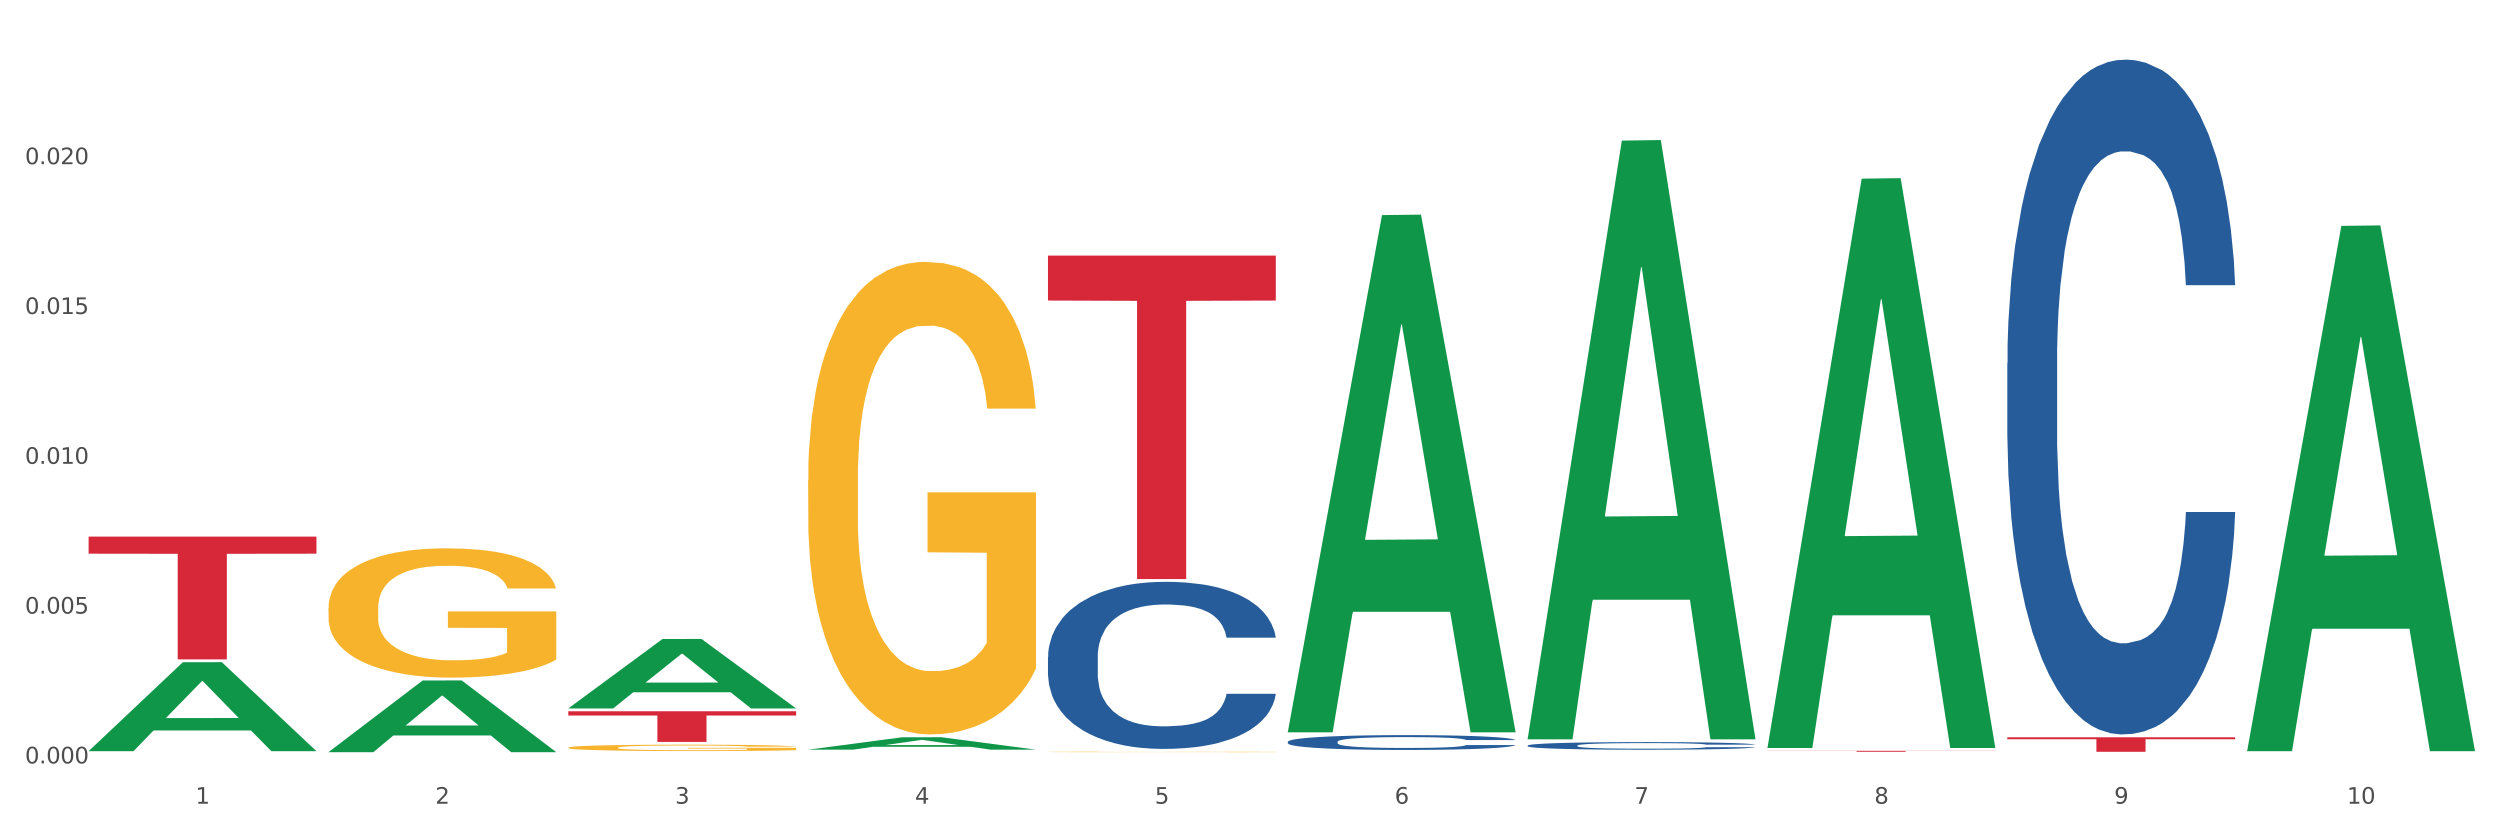
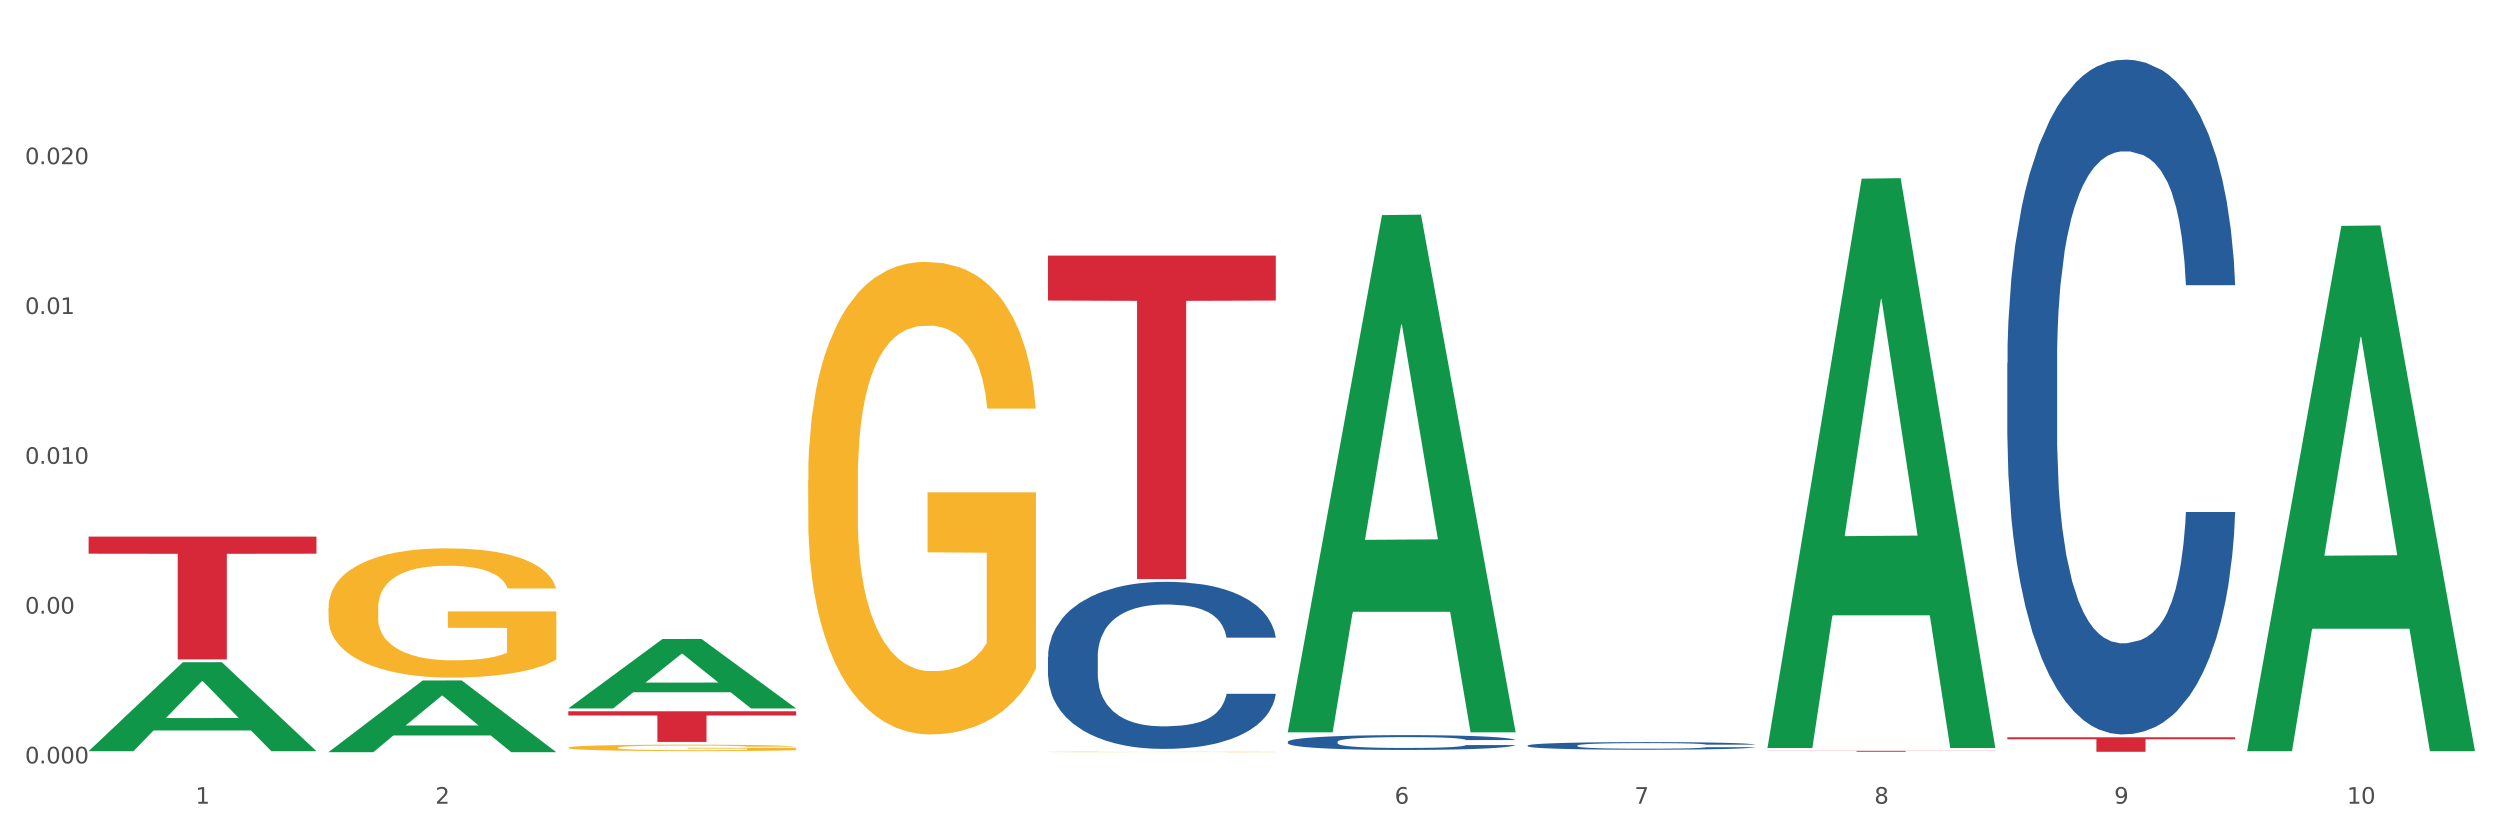
<svg xmlns="http://www.w3.org/2000/svg" xmlns:xlink="http://www.w3.org/1999/xlink" width="1080pt" height="360pt" viewBox="0 0 1080 360" version="1.1">
  <rect x="0" y="0" width="1080" height="360" fill="#333333" stroke="none" />
  <defs>
    <style type="text/css">*{stroke-linejoin: round; stroke-linecap: butt}</style>
  </defs>
  <g id="figure_1">
    <g id="patch_1">
      <path d="M 0 360  L 1080 360  L 1080 0  L 0 0  z " style="fill: #ffffff; stroke: #ffffff; stroke-linejoin: miter" />
    </g>
    <g id="axes_1">
      <g id="matplotlib.axis_1">
        <g id="xtick_1">
          <g id="text_1">
            <g style="fill: #4d4d4d" transform="translate(84.444 347.204) scale(0.096 -0.096)">
              <defs>
                <path id="DejaVuSans-31" d="M 794 531  L 1825 531  L 1825 4091  L 703 3866  L 703 4441  L 1819 4666  L 2450 4666  L 2450 531  L 3481 531  L 3481 0  L 794 0  L 794 531  z " transform="scale(0.016)" />
              </defs>
              <use xlink:href="#DejaVuSans-31" />
            </g>
          </g>
        </g>
        <g id="xtick_2">
          <g id="text_2">
            <g style="fill: #4d4d4d" transform="translate(188.053 347.204) scale(0.096 -0.096)">
              <defs>
                <path id="DejaVuSans-32" d="M 1228 531  L 3431 531  L 3431 0  L 469 0  L 469 531  Q 828 903 1448 1529  Q 2069 2156 2228 2338  Q 2531 2678 2651 2914  Q 2772 3150 2772 3378  Q 2772 3750 2511 3984  Q 2250 4219 1831 4219  Q 1534 4219 1204 4116  Q 875 4013 500 3803  L 500 4441  Q 881 4594 1212 4672  Q 1544 4750 1819 4750  Q 2544 4750 2975 4387  Q 3406 4025 3406 3419  Q 3406 3131 3298 2873  Q 3191 2616 2906 2266  Q 2828 2175 2409 1742  Q 1991 1309 1228 531  z " transform="scale(0.016)" />
              </defs>
              <use xlink:href="#DejaVuSans-32" />
            </g>
          </g>
        </g>
        <g id="xtick_3">
          <g id="text_3">
            <g style="fill: #4d4d4d" transform="translate(291.663 347.204) scale(0.096 -0.096)">
              <defs>
-                 <path id="DejaVuSans-33" d="M 2597 2516  Q 3050 2419 3304 2112  Q 3559 1806 3559 1356  Q 3559 666 3084 287  Q 2609 -91 1734 -91  Q 1441 -91 1130 -33  Q 819 25 488 141  L 488 750  Q 750 597 1062 519  Q 1375 441 1716 441  Q 2309 441 2620 675  Q 2931 909 2931 1356  Q 2931 1769 2642 2001  Q 2353 2234 1838 2234  L 1294 2234  L 1294 2753  L 1863 2753  Q 2328 2753 2575 2939  Q 2822 3125 2822 3475  Q 2822 3834 2567 4026  Q 2313 4219 1838 4219  Q 1578 4219 1281 4162  Q 984 4106 628 3988  L 628 4550  Q 988 4650 1302 4700  Q 1616 4750 1894 4750  Q 2613 4750 3031 4423  Q 3450 4097 3450 3541  Q 3450 3153 3228 2886  Q 3006 2619 2597 2516  z " transform="scale(0.016)" />
-               </defs>
+                 </defs>
              <use xlink:href="#DejaVuSans-33" />
            </g>
          </g>
        </g>
        <g id="xtick_4">
          <g id="text_4">
            <g style="fill: #4d4d4d" transform="translate(395.273 347.204) scale(0.096 -0.096)">
              <defs>
-                 <path id="DejaVuSans-34" d="M 2419 4116  L 825 1625  L 2419 1625  L 2419 4116  z M 2253 4666  L 3047 4666  L 3047 1625  L 3713 1625  L 3713 1100  L 3047 1100  L 3047 0  L 2419 0  L 2419 1100  L 313 1100  L 313 1709  L 2253 4666  z " transform="scale(0.016)" />
-               </defs>
+                 </defs>
              <use xlink:href="#DejaVuSans-34" />
            </g>
          </g>
        </g>
        <g id="xtick_5">
          <g id="text_5">
            <g style="fill: #4d4d4d" transform="translate(498.883 347.204) scale(0.096 -0.096)">
              <defs>
-                 <path id="DejaVuSans-35" d="M 691 4666  L 3169 4666  L 3169 4134  L 1269 4134  L 1269 2991  Q 1406 3038 1543 3061  Q 1681 3084 1819 3084  Q 2600 3084 3056 2656  Q 3513 2228 3513 1497  Q 3513 744 3044 326  Q 2575 -91 1722 -91  Q 1428 -91 1123 -41  Q 819 9 494 109  L 494 744  Q 775 591 1075 516  Q 1375 441 1709 441  Q 2250 441 2565 725  Q 2881 1009 2881 1497  Q 2881 1984 2565 2268  Q 2250 2553 1709 2553  Q 1456 2553 1204 2497  Q 953 2441 691 2322  L 691 4666  z " transform="scale(0.016)" />
-               </defs>
+                 </defs>
              <use xlink:href="#DejaVuSans-35" />
            </g>
          </g>
        </g>
        <g id="xtick_6">
          <g id="text_6">
            <g style="fill: #4d4d4d" transform="translate(602.492 347.204) scale(0.096 -0.096)">
              <defs>
                <path id="DejaVuSans-36" d="M 2113 2584  Q 1688 2584 1439 2293  Q 1191 2003 1191 1497  Q 1191 994 1439 701  Q 1688 409 2113 409  Q 2538 409 2786 701  Q 3034 994 3034 1497  Q 3034 2003 2786 2293  Q 2538 2584 2113 2584  z M 3366 4563  L 3366 3988  Q 3128 4100 2886 4159  Q 2644 4219 2406 4219  Q 1781 4219 1451 3797  Q 1122 3375 1075 2522  Q 1259 2794 1537 2939  Q 1816 3084 2150 3084  Q 2853 3084 3261 2657  Q 3669 2231 3669 1497  Q 3669 778 3244 343  Q 2819 -91 2113 -91  Q 1303 -91 875 529  Q 447 1150 447 2328  Q 447 3434 972 4092  Q 1497 4750 2381 4750  Q 2619 4750 2861 4703  Q 3103 4656 3366 4563  z " transform="scale(0.016)" />
              </defs>
              <use xlink:href="#DejaVuSans-36" />
            </g>
          </g>
        </g>
        <g id="xtick_7">
          <g id="text_7">
            <g style="fill: #4d4d4d" transform="translate(706.102 347.204) scale(0.096 -0.096)">
              <defs>
                <path id="DejaVuSans-37" d="M 525 4666  L 3525 4666  L 3525 4397  L 1831 0  L 1172 0  L 2766 4134  L 525 4134  L 525 4666  z " transform="scale(0.016)" />
              </defs>
              <use xlink:href="#DejaVuSans-37" />
            </g>
          </g>
        </g>
        <g id="xtick_8">
          <g id="text_8">
            <g style="fill: #4d4d4d" transform="translate(809.712 347.204) scale(0.096 -0.096)">
              <defs>
                <path id="DejaVuSans-38" d="M 2034 2216  Q 1584 2216 1326 1975  Q 1069 1734 1069 1313  Q 1069 891 1326 650  Q 1584 409 2034 409  Q 2484 409 2743 651  Q 3003 894 3003 1313  Q 3003 1734 2745 1975  Q 2488 2216 2034 2216  z M 1403 2484  Q 997 2584 770 2862  Q 544 3141 544 3541  Q 544 4100 942 4425  Q 1341 4750 2034 4750  Q 2731 4750 3128 4425  Q 3525 4100 3525 3541  Q 3525 3141 3298 2862  Q 3072 2584 2669 2484  Q 3125 2378 3379 2068  Q 3634 1759 3634 1313  Q 3634 634 3220 271  Q 2806 -91 2034 -91  Q 1263 -91 848 271  Q 434 634 434 1313  Q 434 1759 690 2068  Q 947 2378 1403 2484  z M 1172 3481  Q 1172 3119 1398 2916  Q 1625 2713 2034 2713  Q 2441 2713 2670 2916  Q 2900 3119 2900 3481  Q 2900 3844 2670 4047  Q 2441 4250 2034 4250  Q 1625 4250 1398 4047  Q 1172 3844 1172 3481  z " transform="scale(0.016)" />
              </defs>
              <use xlink:href="#DejaVuSans-38" />
            </g>
          </g>
        </g>
        <g id="xtick_9">
          <g id="text_9">
            <g style="fill: #4d4d4d" transform="translate(913.322 347.204) scale(0.096 -0.096)">
              <defs>
                <path id="DejaVuSans-39" d="M 703 97  L 703 672  Q 941 559 1184 500  Q 1428 441 1663 441  Q 2288 441 2617 861  Q 2947 1281 2994 2138  Q 2813 1869 2534 1725  Q 2256 1581 1919 1581  Q 1219 1581 811 2004  Q 403 2428 403 3163  Q 403 3881 828 4315  Q 1253 4750 1959 4750  Q 2769 4750 3195 4129  Q 3622 3509 3622 2328  Q 3622 1225 3098 567  Q 2575 -91 1691 -91  Q 1453 -91 1209 -44  Q 966 3 703 97  z M 1959 2075  Q 2384 2075 2632 2365  Q 2881 2656 2881 3163  Q 2881 3666 2632 3958  Q 2384 4250 1959 4250  Q 1534 4250 1286 3958  Q 1038 3666 1038 3163  Q 1038 2656 1286 2365  Q 1534 2075 1959 2075  z " transform="scale(0.016)" />
              </defs>
              <use xlink:href="#DejaVuSans-39" />
            </g>
          </g>
        </g>
        <g id="xtick_10">
          <g id="text_10">
            <g style="fill: #4d4d4d" transform="translate(1013.877 347.204) scale(0.096 -0.096)">
              <defs>
                <path id="DejaVuSans-30" d="M 2034 4250  Q 1547 4250 1301 3770  Q 1056 3291 1056 2328  Q 1056 1369 1301 889  Q 1547 409 2034 409  Q 2525 409 2770 889  Q 3016 1369 3016 2328  Q 3016 3291 2770 3770  Q 2525 4250 2034 4250  z M 2034 4750  Q 2819 4750 3233 4129  Q 3647 3509 3647 2328  Q 3647 1150 3233 529  Q 2819 -91 2034 -91  Q 1250 -91 836 529  Q 422 1150 422 2328  Q 422 3509 836 4129  Q 1250 4750 2034 4750  z " transform="scale(0.016)" />
              </defs>
              <use xlink:href="#DejaVuSans-31" />
              <use xlink:href="#DejaVuSans-30" transform="translate(63.623 0)" />
            </g>
          </g>
        </g>
        <g id="xtick_11" />
        <g id="xtick_12" />
        <g id="xtick_13" />
        <g id="xtick_14" />
        <g id="xtick_15" />
        <g id="xtick_16" />
        <g id="xtick_17" />
        <g id="xtick_18" />
        <g id="xtick_19" />
      </g>
      <g id="matplotlib.axis_2">
        <g id="ytick_1">
          <g id="text_11">
            <g style="fill: #4d4d4d" transform="translate(10.8 329.798) scale(0.096 -0.096)">
              <defs>
                <path id="DejaVuSans-2e" d="M 684 794  L 1344 794  L 1344 0  L 684 0  L 684 794  z " transform="scale(0.016)" />
              </defs>
              <use xlink:href="#DejaVuSans-30" />
              <use xlink:href="#DejaVuSans-2e" transform="translate(63.623 0)" />
              <use xlink:href="#DejaVuSans-30" transform="translate(95.41 0)" />
              <use xlink:href="#DejaVuSans-30" transform="translate(159.033 0)" />
              <use xlink:href="#DejaVuSans-30" transform="translate(222.656 0)" />
            </g>
          </g>
        </g>
        <g id="ytick_2">
          <g id="text_12">
            <g style="fill: #4d4d4d" transform="translate(10.8 265.082) scale(0.096 -0.096)">
              <use xlink:href="#DejaVuSans-30" />
              <use xlink:href="#DejaVuSans-2e" transform="translate(63.623 0)" />
              <use xlink:href="#DejaVuSans-30" transform="translate(95.41 0)" />
              <use xlink:href="#DejaVuSans-30" transform="translate(159.033 0)" />
              <use xlink:href="#DejaVuSans-35" transform="translate(222.656 0)" />
            </g>
          </g>
        </g>
        <g id="ytick_3">
          <g id="text_13">
            <g style="fill: #4d4d4d" transform="translate(10.8 200.367) scale(0.096 -0.096)">
              <use xlink:href="#DejaVuSans-30" />
              <use xlink:href="#DejaVuSans-2e" transform="translate(63.623 0)" />
              <use xlink:href="#DejaVuSans-30" transform="translate(95.41 0)" />
              <use xlink:href="#DejaVuSans-31" transform="translate(159.033 0)" />
              <use xlink:href="#DejaVuSans-30" transform="translate(222.656 0)" />
            </g>
          </g>
        </g>
        <g id="ytick_4">
          <g id="text_14">
            <g style="fill: #4d4d4d" transform="translate(10.8 135.651) scale(0.096 -0.096)">
              <use xlink:href="#DejaVuSans-30" />
              <use xlink:href="#DejaVuSans-2e" transform="translate(63.623 0)" />
              <use xlink:href="#DejaVuSans-30" transform="translate(95.41 0)" />
              <use xlink:href="#DejaVuSans-31" transform="translate(159.033 0)" />
              <use xlink:href="#DejaVuSans-35" transform="translate(222.656 0)" />
            </g>
          </g>
        </g>
        <g id="ytick_5">
          <g id="text_15">
            <g style="fill: #4d4d4d" transform="translate(10.8 70.935) scale(0.096 -0.096)">
              <use xlink:href="#DejaVuSans-30" />
              <use xlink:href="#DejaVuSans-2e" transform="translate(63.623 0)" />
              <use xlink:href="#DejaVuSans-30" transform="translate(95.41 0)" />
              <use xlink:href="#DejaVuSans-32" transform="translate(159.033 0)" />
              <use xlink:href="#DejaVuSans-30" transform="translate(222.656 0)" />
            </g>
          </g>
        </g>
        <g id="ytick_6" />
        <g id="ytick_7" />
        <g id="ytick_8" />
        <g id="ytick_9" />
        <g id="ytick_10" />
      </g>
      <g id="PolyCollection_1">
        <path d="M 38.283 324.445  L 38.384 324.409  L 78.974 286.086  L 95.818 286.05  L 136.712 324.517  L 117.229 324.517  L 108.401 315.559  L 66.493 315.559  L 66.188 315.704  L 57.664 324.517  L 38.283 324.517  L 38.283 324.445  L 71.769 310.214  L 103.125 310.178  L 87.599 294.249  L 87.396 294.177  L 87.193 294.285  L 71.668 310.178  L 71.769 310.214  L 38.283 324.445  z " clip-path="url(#pd9d056abe7)" style="fill: #109648" />
        <path d="M 867.161 156.746  L 867.277 156.48  L 867.277 149.026  L 867.626 138.909  L 868.906 120.272  L 870.535 106.162  L 873.327 89.655  L 874.84 82.733  L 876.818 75.013  L 880.89 62.5  L 885.544 51.85  L 888.801 45.993  L 891.245 42.266  L 896.713 35.61  L 899.854 32.682  L 903.112 30.285  L 905.904 28.688  L 910.558 26.824  L 914.281 26.026  L 918.586 25.759  L 922.193 26.026  L 926.963 27.091  L 933.944 30.285  L 936.62 32.149  L 940.227 35.344  L 943.95 39.604  L 946.975 43.863  L 950.465 49.987  L 954.072 57.974  L 957.562 68.091  L 960.006 77.409  L 961.984 87.259  L 963.729 99.24  L 965.009 112.285  L 965.59 123.201  L 944.299 123.201  L 943.717 113.35  L 942.554 102.701  L 941.39 95.513  L 940.11 89.655  L 938.132 83  L 936.387 78.74  L 933.479 73.681  L 930.803 70.487  L 928.592 68.623  L 925.916 67.026  L 920.215 65.428  L 916.143 65.428  L 913.583 65.961  L 910.442 67.292  L 907.766 69.156  L 904.625 72.35  L 902.181 75.811  L 899.738 80.337  L 898.342 83.532  L 896.248 89.389  L 894.851 94.181  L 892.99 102.435  L 891.943 108.292  L 890.081 123.467  L 889.267 134.649  L 888.918 142.37  L 888.685 150.889  L 888.685 192.422  L 889.383 211.058  L 889.965 219.045  L 890.896 228.097  L 892.641 239.811  L 895.201 251.259  L 897.877 259.512  L 900.087 264.571  L 902.181 268.298  L 904.276 271.227  L 906.835 273.889  L 908.929 275.486  L 912.071 277.084  L 915.794 277.882  L 918.703 277.882  L 924.636 276.551  L 927.312 275.22  L 929.872 273.356  L 932.664 270.428  L 934.875 267.233  L 936.155 264.837  L 938.249 259.779  L 939.878 254.454  L 941.274 248.331  L 942.205 243.006  L 943.252 235.019  L 944.066 225.967  L 944.299 221.175  L 965.59 221.175  L 965.125 230.759  L 964.31 240.077  L 962.682 252.59  L 961.402 259.779  L 959.424 268.564  L 957.33 276.019  L 954.421 284.272  L 951.745 290.395  L 948.953 295.72  L 945.928 300.512  L 940.459 307.168  L 938.481 309.032  L 934.293 312.227  L 931.035 314.09  L 926.265 315.954  L 921.379 317.019  L 916.259 317.285  L 911.722 316.752  L 906.719 315.155  L 903.577 313.558  L 900.087 311.162  L 896.015 307.434  L 892.176 302.908  L 888.569 297.584  L 885.195 291.46  L 882.053 284.538  L 877.981 273.09  L 874.956 261.908  L 872.746 251.525  L 871.233 242.74  L 869.721 231.558  L 868.906 223.837  L 867.626 205.201  L 867.161 187.896  L 867.161 156.746  z " clip-path="url(#pd9d056abe7)" style="fill: #255c99" />
        <path d="M 659.941 322.064  L 660.058 322.061  L 660.058 321.977  L 660.407 321.863  L 661.687 321.652  L 663.316 321.493  L 666.108 321.307  L 667.62 321.229  L 669.598 321.141  L 673.67 321  L 678.324 320.88  L 681.582 320.814  L 684.025 320.772  L 689.494 320.697  L 692.635 320.664  L 695.893 320.637  L 698.685 320.619  L 703.339 320.598  L 707.062 320.589  L 711.367 320.586  L 714.973 320.589  L 719.744 320.601  L 726.724 320.637  L 729.4 320.658  L 733.007 320.694  L 736.73 320.742  L 739.755 320.79  L 743.246 320.859  L 746.852 320.949  L 750.343 321.063  L 752.786 321.168  L 754.764 321.28  L 756.509 321.415  L 757.789 321.562  L 758.371 321.685  L 737.079 321.685  L 736.498 321.574  L 735.334 321.454  L 734.171 321.373  L 732.891 321.307  L 730.913 321.232  L 729.168 321.184  L 726.259 321.126  L 723.583 321.09  L 721.373 321.069  L 718.697 321.051  L 712.996 321.033  L 708.923 321.033  L 706.364 321.039  L 703.222 321.054  L 700.546 321.075  L 697.405 321.111  L 694.962 321.15  L 692.519 321.202  L 691.122 321.238  L 689.028 321.304  L 687.632 321.358  L 685.77 321.451  L 684.723 321.517  L 682.862 321.688  L 682.047 321.814  L 681.698 321.902  L 681.466 321.998  L 681.466 322.467  L 682.164 322.677  L 682.745 322.767  L 683.676 322.869  L 685.421 323.001  L 687.981 323.131  L 690.657 323.224  L 692.868 323.281  L 694.962 323.323  L 697.056 323.356  L 699.616 323.386  L 701.71 323.404  L 704.851 323.422  L 708.574 323.431  L 711.483 323.431  L 717.417 323.416  L 720.093 323.401  L 722.652 323.38  L 725.445 323.347  L 727.655 323.311  L 728.935 323.284  L 731.029 323.227  L 732.658 323.167  L 734.054 323.097  L 734.985 323.037  L 736.032 322.947  L 736.847 322.845  L 737.079 322.791  L 758.371 322.791  L 757.905 322.899  L 757.091 323.004  L 755.462 323.146  L 754.182 323.227  L 752.204 323.326  L 750.11 323.41  L 747.201 323.503  L 744.526 323.572  L 741.733 323.632  L 738.708 323.686  L 733.24 323.762  L 731.262 323.783  L 727.074 323.819  L 723.816 323.84  L 719.046 323.861  L 714.159 323.873  L 709.04 323.876  L 704.502 323.87  L 699.499 323.852  L 696.358 323.834  L 692.868 323.807  L 688.795 323.765  L 684.956 323.713  L 681.349 323.653  L 677.975 323.584  L 674.834 323.506  L 670.762 323.377  L 667.737 323.251  L 665.526 323.134  L 664.014 323.034  L 662.501 322.908  L 661.687 322.821  L 660.407 322.611  L 659.941 322.415  L 659.941 322.064  z " clip-path="url(#pd9d056abe7)" style="fill: #255c99" />
        <path d="M 556.332 320.448  L 556.448 320.442  L 556.448 320.279  L 556.797 320.056  L 558.077 319.647  L 559.706 319.338  L 562.498 318.975  L 564.011 318.823  L 565.989 318.654  L 570.061 318.379  L 574.715 318.146  L 577.972 318.017  L 580.415 317.935  L 585.884 317.789  L 589.025 317.725  L 592.283 317.672  L 595.075 317.637  L 599.729 317.596  L 603.452 317.579  L 607.757 317.573  L 611.364 317.579  L 616.134 317.602  L 623.115 317.672  L 625.791 317.713  L 629.397 317.783  L 633.121 317.877  L 636.146 317.97  L 639.636 318.105  L 643.243 318.28  L 646.733 318.502  L 649.176 318.707  L 651.154 318.923  L 652.899 319.186  L 654.179 319.472  L 654.761 319.712  L 633.47 319.712  L 632.888 319.495  L 631.724 319.262  L 630.561 319.104  L 629.281 318.975  L 627.303 318.829  L 625.558 318.736  L 622.649 318.625  L 619.973 318.555  L 617.763 318.514  L 615.087 318.479  L 609.386 318.444  L 605.314 318.444  L 602.754 318.455  L 599.613 318.485  L 596.937 318.525  L 593.795 318.596  L 591.352 318.672  L 588.909 318.771  L 587.513 318.841  L 585.418 318.97  L 584.022 319.075  L 582.161 319.256  L 581.114 319.384  L 579.252 319.718  L 578.438 319.963  L 578.089 320.132  L 577.856 320.319  L 577.856 321.231  L 578.554 321.64  L 579.136 321.815  L 580.066 322.014  L 581.812 322.271  L 584.371 322.522  L 587.047 322.704  L 589.258 322.815  L 591.352 322.896  L 593.446 322.961  L 596.006 323.019  L 598.1 323.054  L 601.242 323.089  L 604.965 323.107  L 607.873 323.107  L 613.807 323.078  L 616.483 323.048  L 619.043 323.007  L 621.835 322.943  L 624.045 322.873  L 625.325 322.82  L 627.42 322.709  L 629.048 322.593  L 630.445 322.458  L 631.375 322.341  L 632.422 322.166  L 633.237 321.967  L 633.47 321.862  L 654.761 321.862  L 654.296 322.072  L 653.481 322.277  L 651.852 322.552  L 650.573 322.709  L 648.595 322.902  L 646.5 323.066  L 643.592 323.247  L 640.916 323.381  L 638.123 323.498  L 635.098 323.603  L 629.63 323.75  L 627.652 323.79  L 623.464 323.861  L 620.206 323.901  L 615.436 323.942  L 610.549 323.966  L 605.43 323.972  L 600.893 323.96  L 595.89 323.925  L 592.748 323.89  L 589.258 323.837  L 585.186 323.755  L 581.346 323.656  L 577.74 323.539  L 574.365 323.405  L 571.224 323.253  L 567.152 323.002  L 564.127 322.756  L 561.916 322.528  L 560.404 322.335  L 558.891 322.09  L 558.077 321.921  L 556.797 321.511  L 556.332 321.132  L 556.332 320.448  z " clip-path="url(#pd9d056abe7)" style="fill: #255c99" />
        <path d="M 452.722 283.779  L 452.838 283.713  L 452.838 281.867  L 453.187 279.362  L 454.467 274.748  L 456.096 271.254  L 458.888 267.167  L 460.401 265.453  L 462.379 263.541  L 466.451 260.443  L 471.105 257.806  L 474.362 256.356  L 476.806 255.433  L 482.274 253.785  L 485.415 253.06  L 488.673 252.467  L 491.465 252.071  L 496.119 251.61  L 499.842 251.412  L 504.147 251.346  L 507.754 251.412  L 512.524 251.676  L 519.505 252.467  L 522.181 252.928  L 525.788 253.719  L 529.511 254.774  L 532.536 255.829  L 536.026 257.345  L 539.633 259.322  L 543.123 261.827  L 545.567 264.135  L 547.545 266.574  L 549.29 269.54  L 550.57 272.77  L 551.151 275.473  L 529.86 275.473  L 529.278 273.034  L 528.115 270.397  L 526.951 268.617  L 525.671 267.167  L 523.693 265.519  L 521.948 264.464  L 519.04 263.212  L 516.364 262.421  L 514.153 261.959  L 511.477 261.564  L 505.776 261.168  L 501.704 261.168  L 499.144 261.3  L 496.003 261.63  L 493.327 262.091  L 490.186 262.882  L 487.742 263.739  L 485.299 264.86  L 483.903 265.651  L 481.809 267.101  L 480.412 268.288  L 478.551 270.331  L 477.504 271.781  L 475.642 275.539  L 474.828 278.307  L 474.479 280.219  L 474.246 282.328  L 474.246 292.612  L 474.944 297.226  L 475.526 299.204  L 476.457 301.445  L 478.202 304.346  L 480.762 307.18  L 483.438 309.224  L 485.648 310.476  L 487.742 311.399  L 489.837 312.124  L 492.396 312.783  L 494.49 313.179  L 497.632 313.575  L 501.355 313.772  L 504.264 313.772  L 510.197 313.443  L 512.873 313.113  L 515.433 312.652  L 518.225 311.927  L 520.436 311.135  L 521.716 310.542  L 523.81 309.29  L 525.439 307.971  L 526.835 306.455  L 527.766 305.137  L 528.813 303.159  L 529.627 300.918  L 529.86 299.731  L 551.151 299.731  L 550.686 302.104  L 549.871 304.412  L 548.243 307.51  L 546.963 309.29  L 544.985 311.465  L 542.891 313.311  L 539.982 315.354  L 537.306 316.871  L 534.514 318.189  L 531.489 319.375  L 526.02 321.023  L 524.042 321.485  L 519.854 322.276  L 516.596 322.737  L 511.826 323.199  L 506.94 323.462  L 501.82 323.528  L 497.283 323.397  L 492.28 323.001  L 489.138 322.606  L 485.648 322.012  L 481.576 321.089  L 477.737 319.969  L 474.13 318.65  L 470.756 317.134  L 467.614 315.42  L 463.542 312.586  L 460.517 309.817  L 458.307 307.246  L 456.794 305.071  L 455.282 302.302  L 454.467 300.391  L 453.187 295.776  L 452.722 291.491  L 452.722 283.779  z " clip-path="url(#pd9d056abe7)" style="fill: #255c99" />
        <path d="M 141.893 262.694  L 142.009 262.643  L 142.009 260.807  L 142.241 259.226  L 143.403 255.4  L 145.147 252.238  L 146.425 250.555  L 147.703 249.178  L 149.214 247.801  L 151.073 246.373  L 154.443 244.282  L 156.535 243.211  L 159.092 242.089  L 163.74 240.457  L 167.11 239.539  L 170.596 238.774  L 176.291 237.856  L 180.009 237.448  L 183.961 237.142  L 188.725 236.938  L 192.328 236.887  L 200.23 237.04  L 206.97 237.499  L 210.224 237.856  L 214.407 238.468  L 216.615 238.876  L 220.218 239.692  L 223.937 240.763  L 226.493 241.681  L 230.328 243.415  L 233.233 245.149  L 235.906 247.291  L 237.301 248.77  L 238.346 250.147  L 239.276 251.728  L 240.206 254.227  L 219.288 254.227  L 218.475 252.442  L 217.196 250.759  L 215.337 249.127  L 213.71 248.107  L 210.921 246.832  L 208.364 246.016  L 205.692 245.404  L 202.438 244.894  L 199.881 244.639  L 196.279 244.435  L 189.19 244.486  L 184.425 244.894  L 181.171 245.404  L 179.08 245.863  L 177.22 246.373  L 175.129 247.087  L 172.688 248.158  L 170.945 249.127  L 169.202 250.351  L 167.807 251.575  L 166.529 253.003  L 165.483 254.533  L 164.67 256.114  L 163.973 258.053  L 163.391 261.266  L 163.391 268.253  L 163.624 269.834  L 164.205 271.925  L 164.902 273.506  L 166.064 275.393  L 167.11 276.668  L 169.086 278.504  L 171.294 280.034  L 173.037 281.003  L 174.78 281.819  L 177.801 282.942  L 181.171 283.86  L 184.077 284.421  L 188.028 284.931  L 190.701 285.135  L 193.025 285.237  L 198.719 285.237  L 202.786 285.084  L 207.319 284.727  L 210.805 284.268  L 213.71 283.707  L 216.964 282.789  L 219.056 281.921  L 219.056 271.262  L 193.49 271.211  L 193.49 264.122  L 240.322 264.122  L 240.322 284.931  L 238.346 286.002  L 236.138 286.971  L 233.814 287.838  L 230.328 288.909  L 226.144 289.929  L 222.426 290.643  L 218.475 291.255  L 213.826 291.816  L 207.783 292.326  L 204.065 292.53  L 199.416 292.683  L 193.955 292.734  L 189.19 292.632  L 184.542 292.377  L 179.661 291.918  L 174.896 291.255  L 171.294 290.592  L 167.691 289.776  L 163.856 288.705  L 160.835 287.685  L 158.511 286.767  L 155.954 285.594  L 153.165 284.064  L 151.073 282.687  L 149.214 281.258  L 147.238 279.422  L 145.844 277.841  L 144.449 275.852  L 143.636 274.373  L 142.706 272.078  L 142.009 268.865  L 141.893 262.694  z " clip-path="url(#pd9d056abe7)" style="fill: #f7b32b" />
        <path d="M 245.502 322.979  L 245.619 322.976  L 245.619 322.886  L 245.851 322.808  L 247.013 322.618  L 248.756 322.462  L 250.035 322.379  L 251.313 322.311  L 252.824 322.243  L 254.683 322.172  L 258.053 322.069  L 260.145 322.016  L 262.701 321.96  L 267.35 321.88  L 270.72 321.834  L 274.206 321.796  L 279.9 321.751  L 283.619 321.731  L 287.57 321.716  L 292.335 321.706  L 295.937 321.703  L 303.84 321.711  L 310.58 321.733  L 313.834 321.751  L 318.017 321.781  L 320.225 321.801  L 323.828 321.842  L 327.546 321.895  L 330.103 321.94  L 333.938 322.026  L 336.843 322.112  L 339.516 322.217  L 340.91 322.291  L 341.956 322.359  L 342.886 322.437  L 343.816 322.56  L 322.898 322.56  L 322.084 322.472  L 320.806 322.389  L 318.947 322.308  L 317.32 322.258  L 314.531 322.195  L 311.974 322.154  L 309.301 322.124  L 306.048 322.099  L 303.491 322.086  L 299.888 322.076  L 292.8 322.079  L 288.035 322.099  L 284.781 322.124  L 282.689 322.147  L 280.83 322.172  L 278.738 322.207  L 276.298 322.26  L 274.555 322.308  L 272.812 322.369  L 271.417 322.429  L 270.139 322.5  L 269.093 322.576  L 268.28 322.654  L 267.582 322.75  L 267.001 322.908  L 267.001 323.254  L 267.234 323.332  L 267.815 323.435  L 268.512 323.514  L 269.674 323.607  L 270.72 323.67  L 272.695 323.761  L 274.903 323.836  L 276.647 323.884  L 278.39 323.925  L 281.411 323.98  L 284.781 324.025  L 287.686 324.053  L 291.638 324.078  L 294.31 324.088  L 296.635 324.093  L 302.329 324.093  L 306.396 324.086  L 310.928 324.068  L 314.415 324.046  L 317.32 324.018  L 320.574 323.972  L 322.665 323.93  L 322.665 323.403  L 297.099 323.4  L 297.099 323.05  L 343.932 323.05  L 343.932 324.078  L 341.956 324.131  L 339.748 324.179  L 337.424 324.222  L 333.938 324.275  L 329.754 324.325  L 326.036 324.361  L 322.084 324.391  L 317.436 324.419  L 311.393 324.444  L 307.674 324.454  L 303.026 324.462  L 297.564 324.464  L 292.8 324.459  L 288.151 324.446  L 283.271 324.424  L 278.506 324.391  L 274.903 324.358  L 271.301 324.318  L 267.466 324.265  L 264.445 324.215  L 262.12 324.169  L 259.564 324.111  L 256.775 324.035  L 254.683 323.967  L 252.824 323.897  L 250.848 323.806  L 249.454 323.728  L 248.059 323.63  L 247.246 323.556  L 246.316 323.443  L 245.619 323.284  L 245.502 322.979  z " clip-path="url(#pd9d056abe7)" style="fill: #f7b32b" />
        <path d="M 349.112 207.461  L 349.228 207.274  L 349.228 200.562  L 349.461 194.782  L 350.623 180.798  L 352.366 169.238  L 353.644 163.085  L 354.923 158.051  L 356.433 153.016  L 358.293 147.796  L 361.663 140.151  L 363.755 136.236  L 366.311 132.134  L 370.96 126.167  L 374.33 122.811  L 377.816 120.014  L 383.51 116.658  L 387.229 115.166  L 391.18 114.048  L 395.945 113.302  L 399.547 113.115  L 407.449 113.675  L 414.189 115.353  L 417.443 116.658  L 421.627 118.895  L 423.835 120.387  L 427.437 123.37  L 431.156 127.286  L 433.713 130.642  L 437.548 136.981  L 440.453 143.321  L 443.126 151.152  L 444.52 156.559  L 445.566 161.593  L 446.496 167.373  L 447.425 176.51  L 426.508 176.51  L 425.694 169.984  L 424.416 163.831  L 422.557 157.864  L 420.93 154.135  L 418.141 149.474  L 415.584 146.49  L 412.911 144.253  L 409.657 142.389  L 407.101 141.456  L 403.498 140.71  L 396.409 140.897  L 391.645 142.389  L 388.391 144.253  L 386.299 145.931  L 384.44 147.796  L 382.348 150.406  L 379.908 154.322  L 378.165 157.864  L 376.421 162.339  L 375.027 166.814  L 373.749 172.035  L 372.703 177.628  L 371.889 183.408  L 371.192 190.494  L 370.611 202.24  L 370.611 227.784  L 370.843 233.564  L 371.424 241.209  L 372.122 246.989  L 373.284 253.888  L 374.33 258.549  L 376.305 265.261  L 378.513 270.855  L 380.256 274.398  L 381.999 277.381  L 385.021 281.483  L 388.391 284.839  L 391.296 286.89  L 395.247 288.755  L 397.92 289.5  L 400.244 289.873  L 405.939 289.873  L 410.006 289.314  L 414.538 288.009  L 418.024 286.331  L 420.93 284.28  L 424.183 280.924  L 426.275 277.754  L 426.275 238.785  L 400.709 238.599  L 400.709 212.682  L 447.542 212.682  L 447.542 288.755  L 445.566 292.67  L 443.358 296.213  L 441.034 299.382  L 437.548 303.298  L 433.364 307.027  L 429.645 309.637  L 425.694 311.875  L 421.046 313.926  L 415.003 315.79  L 411.284 316.536  L 406.636 317.096  L 401.174 317.282  L 396.409 316.909  L 391.761 315.977  L 386.88 314.299  L 382.116 311.875  L 378.513 309.451  L 374.911 306.468  L 371.076 302.552  L 368.054 298.823  L 365.73 295.467  L 363.174 291.178  L 360.385 285.585  L 358.293 280.551  L 356.433 275.33  L 354.458 268.618  L 353.063 262.838  L 351.669 255.566  L 350.855 250.159  L 349.926 241.768  L 349.228 230.022  L 349.112 207.461  z " clip-path="url(#pd9d056abe7)" style="fill: #f7b32b" />
        <path d="M 452.722 324.831  L 452.838 324.831  L 452.838 324.824  L 453.071 324.818  L 454.233 324.803  L 455.976 324.79  L 457.254 324.784  L 458.532 324.778  L 460.043 324.773  L 461.903 324.767  L 465.273 324.759  L 467.364 324.755  L 469.921 324.75  L 474.569 324.744  L 477.939 324.74  L 481.426 324.737  L 487.12 324.734  L 490.839 324.732  L 494.79 324.731  L 499.554 324.73  L 503.157 324.73  L 511.059 324.731  L 517.799 324.732  L 521.053 324.734  L 525.237 324.736  L 527.445 324.738  L 531.047 324.741  L 534.766 324.745  L 537.322 324.749  L 541.157 324.756  L 544.062 324.762  L 546.735 324.771  L 548.13 324.777  L 549.176 324.782  L 550.105 324.788  L 551.035 324.798  L 530.117 324.798  L 529.304 324.791  L 528.026 324.785  L 526.166 324.778  L 524.539 324.774  L 521.75 324.769  L 519.194 324.766  L 516.521 324.763  L 513.267 324.761  L 510.71 324.76  L 507.108 324.76  L 500.019 324.76  L 495.255 324.761  L 492.001 324.763  L 489.909 324.765  L 488.05 324.767  L 485.958 324.77  L 483.517 324.774  L 481.774 324.778  L 480.031 324.783  L 478.637 324.788  L 477.358 324.793  L 476.312 324.799  L 475.499 324.806  L 474.802 324.813  L 474.221 324.826  L 474.221 324.853  L 474.453 324.859  L 475.034 324.868  L 475.731 324.874  L 476.894 324.881  L 477.939 324.886  L 479.915 324.894  L 482.123 324.9  L 483.866 324.903  L 485.609 324.907  L 488.631 324.911  L 492.001 324.915  L 494.906 324.917  L 498.857 324.919  L 501.53 324.92  L 503.854 324.92  L 509.548 324.92  L 513.616 324.919  L 518.148 324.918  L 521.634 324.916  L 524.539 324.914  L 527.793 324.91  L 529.885 324.907  L 529.885 324.865  L 504.319 324.865  L 504.319 324.837  L 551.151 324.837  L 551.151 324.919  L 549.176 324.923  L 546.968 324.927  L 544.644 324.93  L 541.157 324.934  L 536.974 324.938  L 533.255 324.941  L 529.304 324.944  L 524.656 324.946  L 518.613 324.948  L 514.894 324.949  L 510.246 324.949  L 504.784 324.95  L 500.019 324.949  L 495.371 324.948  L 490.49 324.946  L 485.725 324.944  L 482.123 324.941  L 478.52 324.938  L 474.686 324.934  L 471.664 324.93  L 469.34 324.926  L 466.783 324.921  L 463.994 324.915  L 461.903 324.91  L 460.043 324.904  L 458.068 324.897  L 456.673 324.891  L 455.279 324.883  L 454.465 324.877  L 453.535 324.868  L 452.838 324.856  L 452.722 324.831  z " clip-path="url(#pd9d056abe7)" style="fill: #f7b32b" />
        <path d="M 38.283 231.824  L 136.712 231.824  L 136.712 239.193  L 97.994 239.243  L 97.994 284.849  L 76.768 284.849  L 76.768 239.243  L 38.283 239.193  L 38.283 231.874  L 38.283 231.824  z " clip-path="url(#pd9d056abe7)" style="fill: #d62839" />
        <path d="M 452.722 110.422  L 551.151 110.422  L 551.151 129.839  L 512.433 129.97  L 512.433 250.145  L 491.207 250.145  L 491.207 129.97  L 452.722 129.839  L 452.722 110.553  L 452.722 110.422  z " clip-path="url(#pd9d056abe7)" style="fill: #d62839" />
        <path d="M 763.551 324.346  L 861.981 324.346  L 861.981 324.404  L 823.262 324.404  L 823.262 324.76  L 802.037 324.76  L 802.037 324.404  L 763.551 324.404  L 763.551 324.347  L 763.551 324.346  z " clip-path="url(#pd9d056abe7)" style="fill: #d62839" />
        <path d="M 867.161 318.487  L 965.59 318.487  L 965.59 319.359  L 926.872 319.365  L 926.872 324.766  L 905.646 324.766  L 905.646 319.365  L 867.161 319.359  L 867.161 318.492  L 867.161 318.487  z " clip-path="url(#pd9d056abe7)" style="fill: #d62839" />
        <path d="M 245.502 307.262  L 343.932 307.262  L 343.932 309.102  L 305.213 309.114  L 305.213 320.502  L 283.988 320.502  L 283.988 309.114  L 245.502 309.102  L 245.502 307.274  L 245.502 307.262  z " clip-path="url(#pd9d056abe7)" style="fill: #d62839" />
        <path d="M 970.771 324.094  L 970.872 323.881  L 1011.462 97.585  L 1028.306 97.372  L 1069.2 324.521  L 1049.717 324.521  L 1040.889 271.626  L 998.98 271.626  L 998.676 272.479  L 990.152 324.521  L 970.771 324.521  L 970.771 324.094  L 1004.257 240.06  L 1035.612 239.847  L 1020.087 145.788  L 1019.884 145.361  L 1019.681 146.001  L 1004.156 239.847  L 1004.257 240.06  L 970.771 324.094  z " clip-path="url(#pd9d056abe7)" style="fill: #109648" />
        <path d="M 141.893 324.891  L 141.994 324.862  L 182.584 293.965  L 199.428 293.935  L 240.322 324.95  L 220.839 324.95  L 212.011 317.727  L 170.102 317.727  L 169.798 317.844  L 161.274 324.95  L 141.893 324.95  L 141.893 324.891  L 175.379 313.418  L 206.734 313.388  L 191.209 300.546  L 191.006 300.488  L 190.803 300.575  L 175.278 313.388  L 175.379 313.418  L 141.893 324.891  z " clip-path="url(#pd9d056abe7)" style="fill: #109648" />
        <path d="M 245.502 306.004  L 245.604 305.976  L 286.193 276.05  L 303.038 276.022  L 343.932 306.06  L 324.449 306.06  L 315.621 299.065  L 273.712 299.065  L 273.408 299.178  L 264.884 306.06  L 245.502 306.06  L 245.502 306.004  L 278.989 294.891  L 310.344 294.863  L 294.819 282.424  L 294.616 282.368  L 294.413 282.453  L 278.887 294.863  L 278.989 294.891  L 245.502 306.004  z " clip-path="url(#pd9d056abe7)" style="fill: #109648" />
-         <path d="M 349.112 323.854  L 349.214 323.849  L 389.803 318.489  L 406.648 318.484  L 447.542 323.864  L 428.059 323.864  L 419.23 322.611  L 377.322 322.611  L 377.017 322.631  L 368.494 323.864  L 349.112 323.864  L 349.112 323.854  L 382.598 321.863  L 413.954 321.858  L 398.428 319.63  L 398.225 319.62  L 398.022 319.635  L 382.497 321.858  L 382.598 321.863  L 349.112 323.854  z " clip-path="url(#pd9d056abe7)" style="fill: #109648" />
        <path d="M 556.332 315.951  L 556.433 315.741  L 597.023 92.928  L 613.867 92.718  L 654.761 316.371  L 635.278 316.371  L 626.45 264.291  L 584.541 264.291  L 584.237 265.131  L 575.713 316.371  L 556.332 316.371  L 556.332 315.951  L 589.818 233.21  L 621.173 233  L 605.648 140.389  L 605.445 139.969  L 605.242 140.599  L 589.717 233  L 589.818 233.21  L 556.332 315.951  z " clip-path="url(#pd9d056abe7)" style="fill: #109648" />
-         <path d="M 659.941 318.898  L 660.043 318.655  L 700.632 60.74  L 717.477 60.497  L 758.371 319.384  L 738.888 319.384  L 730.06 259.099  L 688.151 259.099  L 687.847 260.071  L 679.323 319.384  L 659.941 319.384  L 659.941 318.898  L 693.428 223.122  L 724.783 222.879  L 709.258 115.677  L 709.055 115.191  L 708.852 115.92  L 693.326 222.879  L 693.428 223.122  L 659.941 318.898  z " clip-path="url(#pd9d056abe7)" style="fill: #109648" />
        <path d="M 763.551 322.682  L 763.653 322.451  L 804.242 77.186  L 821.087 76.955  L 861.981 323.145  L 842.498 323.145  L 833.669 265.816  L 791.761 265.816  L 791.456 266.741  L 782.933 323.145  L 763.551 323.145  L 763.551 322.682  L 797.037 231.604  L 828.393 231.372  L 812.867 129.429  L 812.664 128.967  L 812.461 129.66  L 796.936 231.372  L 797.037 231.604  L 763.551 322.682  z " clip-path="url(#pd9d056abe7)" style="fill: #109648" />
      </g>
    </g>
  </g>
  <defs>
    <clipPath id="pd9d056abe7">
      <rect x="38.283" y="10.8" width="1030.917" height="329.109" />
    </clipPath>
  </defs>
</svg>